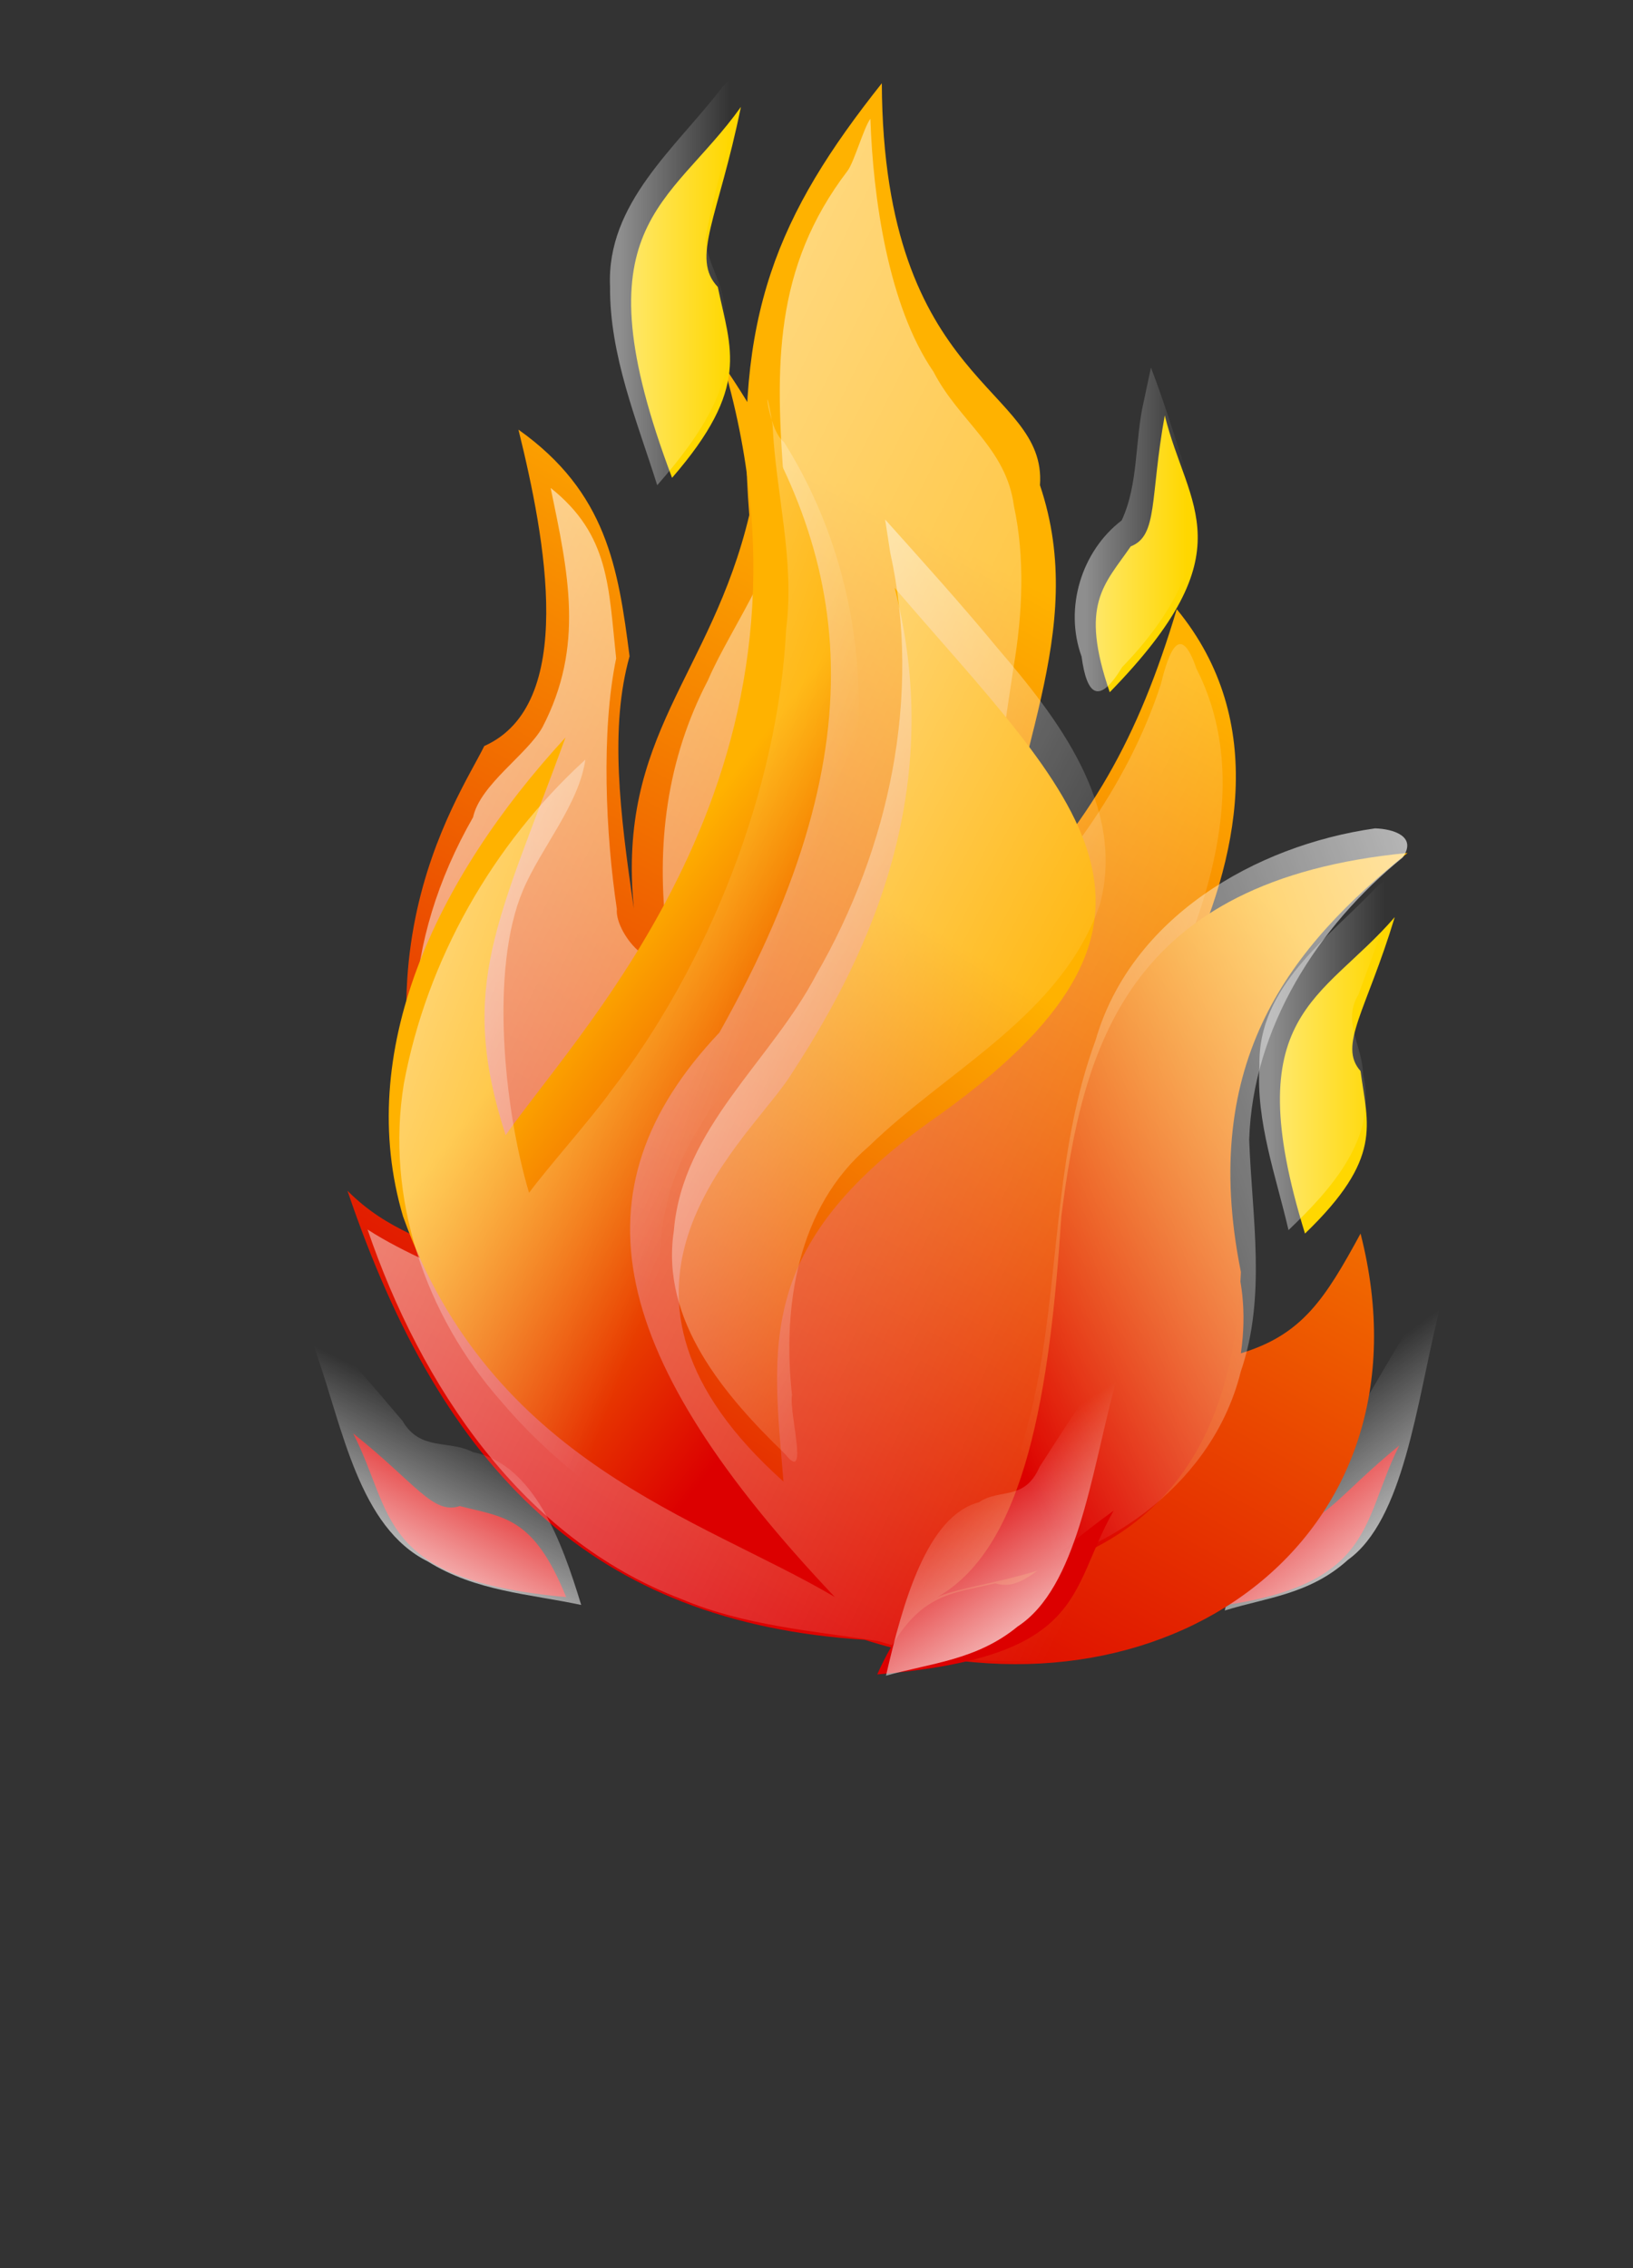
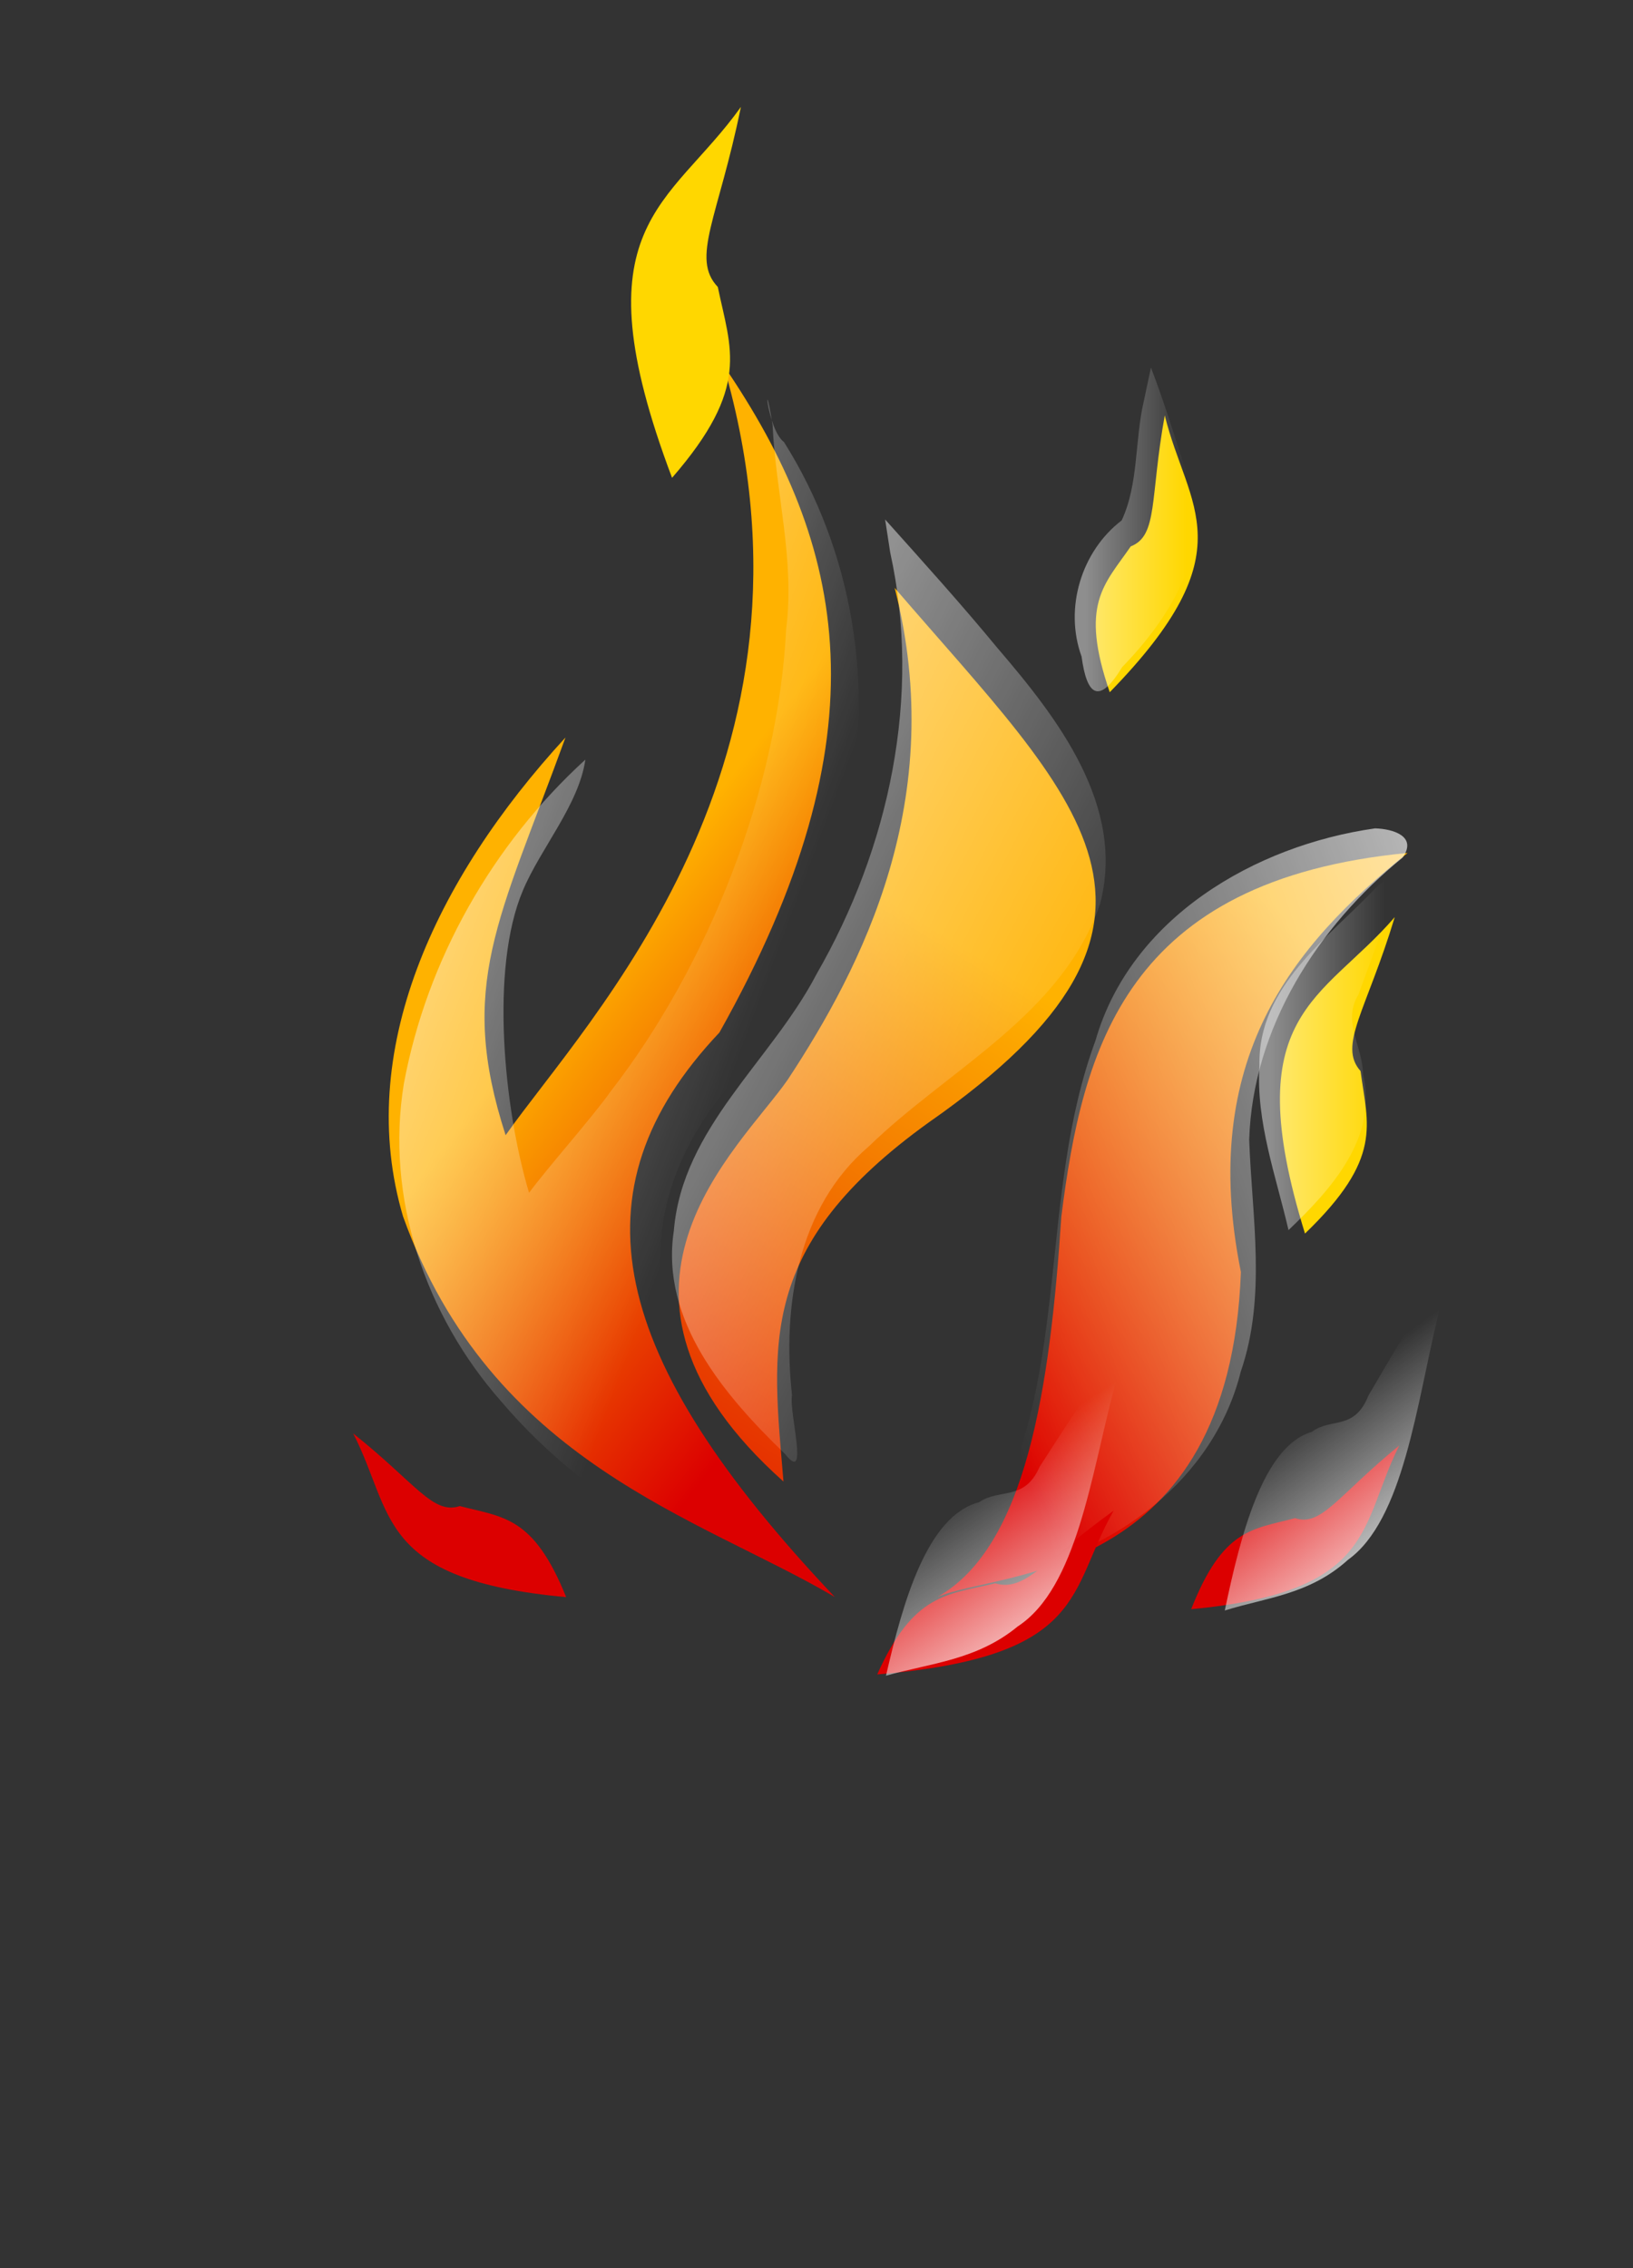
<svg xmlns="http://www.w3.org/2000/svg" xmlns:ns1="http://www.inkscape.org/namespaces/inkscape" xmlns:ns2="http://sodipodi.sourceforge.net/DTD/sodipodi-0.dtd" xmlns:xlink="http://www.w3.org/1999/xlink" width="126.089" height="175.068" id="svg3824" version="1.1" ns1:version="0.91 r13725" ns2:docname="fire_flame.svg">
  <rect width="100%" height="100%" fill="#333333" stroke="none" />
  <defs id="defs3826">
    <linearGradient id="linearGradient4721">
      <stop offset="0" stop-color="#fff" id="stop4723" />
      <stop offset="1" stop-opacity="0" stop-color="#fff" id="stop4725" />
    </linearGradient>
    <linearGradient id="linearGradient14630">
      <stop offset="0" stop-color="#fff" id="stop14631" />
      <stop offset="1" stop-opacity="0" stop-color="#fff" id="stop14632" />
    </linearGradient>
    <linearGradient id="linearGradient26051">
      <stop offset="0" stop-opacity=".449" stop-color="#fff" id="stop26052" />
      <stop offset="1" stop-opacity="0" stop-color="#fff" id="stop26053" />
    </linearGradient>
    <linearGradient y2="299.89" x2="-953.88" gradientTransform="matrix(0.939,0,0,1.446,1121.52,-323.439)" y1="448.68" gradientUnits="userSpaceOnUse" xlink:href="#linearGradient17250" x1="-1006.6" id="linearGradient4515" />
    <linearGradient id="linearGradient17250">
      <stop offset="0" stop-color="#dc0000" id="stop17251" />
      <stop offset="1" stop-color="#ffb200" id="stop17252" />
    </linearGradient>
    <linearGradient y2="500.8" x2="323.1" gradientTransform="matrix(0.806,0,0,1.241,14.021,-271.919)" y1="256.78" gradientUnits="userSpaceOnUse" x1="9.655" id="linearGradient4498">
      <stop offset="0" stop-color="#fff" id="stop29187" />
      <stop offset="1" stop-opacity="0" stop-color="#fff" id="stop29188" />
    </linearGradient>
    <linearGradient y2="272.82" x2="-1335" gradientTransform="matrix(0.702,0,0,1.936,1121.52,-323.439)" y1="330.2" gradientUnits="userSpaceOnUse" xlink:href="#linearGradient17250" x1="-1308.2" id="linearGradient4512" />
    <linearGradient y2="232.9" x2="502.45" gradientTransform="matrix(0.607,0,0,1.648,-3.587,-258.379)" y1="232.9" gradientUnits="userSpaceOnUse" xlink:href="#linearGradient26051" x1="468.41" id="linearGradient4501" />
    <linearGradient y2="362.16" x2="-857.96" gradientTransform="matrix(0.927,0,0,1.466,1121.52,-323.439)" y1="438.47" gradientUnits="userSpaceOnUse" xlink:href="#linearGradient17250" x1="-916.9" id="linearGradient4479" />
    <linearGradient y2="485.78" x2="317.14" gradientTransform="matrix(0.795,0,0,1.258,20.116,-286.819)" y1="384.4" gradientUnits="userSpaceOnUse" xlink:href="#linearGradient14630" x1="501.4" id="linearGradient4476" />
    <linearGradient y2="294.87" x2="572.41" gradientTransform="matrix(0.603,0,0,1.66,-3.587,-260.409)" y1="294.87" gradientUnits="userSpaceOnUse" xlink:href="#linearGradient26051" x1="533.78" id="linearGradient4473" />
    <linearGradient y2="306.76" x2="-1102.7" gradientTransform="matrix(0.796,0,0,1.706,1121.52,-323.439)" y1="404.58" gradientUnits="userSpaceOnUse" xlink:href="#linearGradient17250" x1="-1131" id="linearGradient4470" />
    <linearGradient y2="179.97" x2="390.32" gradientTransform="matrix(0.544,0,0,1.838,-3.587,-258.379)" y1="179.97" gradientUnits="userSpaceOnUse" xlink:href="#linearGradient26051" x1="349.43" id="linearGradient4466" />
    <linearGradient y2="403.09" x2="342.54" gradientTransform="matrix(0.683,0,0,1.464,18.762,-291.559)" y1="246.21" gradientUnits="userSpaceOnUse" xlink:href="#linearGradient14630" x1="198.88" id="linearGradient4463" />
    <linearGradient y2="376.9" x2="239.46" gradientTransform="matrix(0.602,0,0,1.661,22.32,-277.409)" y1="244.05" gradientUnits="userSpaceOnUse" xlink:href="#linearGradient14630" x1="110.45" id="linearGradient4504" />
    <linearGradient y2="294.87" x2="572.41" gradientTransform="matrix(0.218,-0.66,1.438,0.758,-394.259,457.639)" y1="298.193" gradientUnits="userSpaceOnUse" xlink:href="#linearGradient14630" x1="508.972" id="linearGradient4473-3" />
    <linearGradient y2="294.87" x2="572.41" gradientTransform="matrix(-0.187,-0.749,-1.237,0.86,733.13,487.698)" y1="298.193" gradientUnits="userSpaceOnUse" xlink:href="#linearGradient4721" x1="508.972" id="linearGradient4473-3-5" />
    <linearGradient y2="294.87" x2="572.41" gradientTransform="matrix(-0.175,-0.771,-1.157,0.886,770.01,478.418)" y1="298.193" gradientUnits="userSpaceOnUse" xlink:href="#linearGradient4721" x1="508.972" id="linearGradient4473-3-2" />
  </defs>
  <ns2:namedview id="base" pagecolor="#898989" bordercolor="#666666" borderopacity="1.0" ns1:pageopacity="0" ns1:pageshadow="2" ns1:zoom="3.959798" ns1:cx="86.923865" ns1:cy="77.993604" ns1:document-units="px" ns1:current-layer="g9278" showgrid="false" fit-margin-top="0" fit-margin-left="0" fit-margin-right="0" fit-margin-bottom="0" ns1:window-width="1880" ns1:window-height="1060" ns1:window-x="-3" ns1:window-y="-3" ns1:window-maximized="1" />
  <g ns1:label="Calque 1" ns1:groupmode="layer" id="layer1" transform="translate(-245.83,-772.7)">
    <g id="layer1-5" transform="matrix(0.381,0,0,0.381,222.623,766.673)">
      <g id="g9278">
        <path d="m 302.31,341.83 c 6.483,-16.439 12.425,-16.143 21.062,-18.45 5.318,1.81 8.691,-4.591 21.119,-14.72 -8.135,16.115 -4.466,29.622 -42.181,33.17 z" id="path15993-5-93" ns1:connector-curvature="0" style="fill:#dc0000;fill-opacity:1;fill-rule:evenodd;stroke:none;stroke-width:2.156;stroke-opacity:0.504" />
        <path d="m 352.382,282.165 c -4.395,18.119 -7.032,41.563 -18.279,49.649 -7.776,7.051 -16.573,7.657 -24.978,10.277 3.194,-15.262 7.766,-33.321 17.623,-36.18 3.947,-2.977 8.635,-0.167 11.502,-7.395 5.152,-8.768 10.225,-17.701 15.889,-25.403 -0.583,3.016 -1.167,6.032 -1.757,9.053 z" id="path28562-3-6" ns1:connector-curvature="0" style="fill:url(#linearGradient4473-3-2);fill-opacity:1;fill-rule:evenodd;stroke:none" />
-         <path d="m 131.33,257.061 c 19.34,57.18 49.95,87.5 104.82,90.97 60.35,19.34 116.38,-20.22 100.49,-82.3 -7.22,13.28 -11.84,20.5 -24.25,24.25 4.91,-34.36 -26.57,-40.14 -11.27,-77.1 10.69,-22.81 17.04,-50.82 -1.73,-73.64 -7.79,25.99 -17.32,43.32 -36.38,62.38 2.02,-31.77 18.77,-57.47 8.66,-87.5 1.44,-20.21 -31.77,-19.64 -32.05,-81.435 -21.08,26.568 -30.04,47.07 -26.86,87.495 -7.8,32.64 -26.86,44.47 -23.39,79.71 -2.89,-19.64 -4.91,-36.68 -0.87,-51.12 -2.31,-17.9 -4.62,-33.21 -22.52,-45.91 5.49,22.23 11.84,55.73 -6.93,64.1 -5.2,10.69 -31.19,47.36 -2.6,104.83 -8.37,-4.91 -16.75,-6.35 -25.12,-14.73 z" id="path15991" ns1:connector-curvature="0" style="fill:url(#linearGradient4515);fill-rule:evenodd;stroke:none;stroke-width:2.156;stroke-opacity:0.504" />
        <path d="m 175.652,339.388 c -6.636,-16.439 -12.717,-16.143 -21.558,-18.45 -5.443,1.81 -8.895,-4.591 -21.616,-14.72 8.327,16.115 4.571,29.622 43.173,33.17 z" id="path15993-5" ns1:connector-curvature="0" style="fill:#dc0000;fill-opacity:1;fill-rule:evenodd;stroke:none;stroke-width:2.156;stroke-opacity:0.504" />
-         <path d="m 232.667,50.434 c -14.99,19.685 -14.717,39.518 -12.807,64.027 1.43,11.99 -10.909,28.403 -15.449,39.113 -8.34,15.96 -10.637,33.39 -8.357,51.83 -0.65,10.63 -10.623,-0.08 -10.133,-5.43 -2.26,-15.03 -3.23,-35.883 -0.14,-50.773 -1.56,-14.49 -1.304,-25 -13.274,-34.53 3.56,17.2 6.907,32.054 -1.673,48.494 -3.08,5.51 -12.613,11.6 -14.053,18.22 -14.45,25.3 -15.53,51.587 -4.57,78.377 2.28,6.1 5.26,11.92 7.84,17.9 -8.04,-4.6 -16.88,-7.72 -24.65,-12.75 10.77,31.54 31.26,62.58 63.6,74.86 12.71,5.41 26.58,6.42 40.02,8.55 29.45,9.2 66,3.16 85.43,-22.47 11.41,-14.83 14.58,-34.84 10.7,-52.91 -5.15,10.4 -14.06,18.83 -25.57,21.5 2.65,-13.35 -1.38,-26.72 -8.28,-38.14 -7.44,-12.18 -9.2,-27.59 -3.25,-40.76 9.01,-19.76 15.83,-43.68 5.33,-64.25 -3.25,-9.5 -5.54,-3.67 -7.19,3.06 -6.86,21.12 -20.73,39.09 -36.42,54.5 1.09,-21.55 3.357,-36.687 6.547,-57.867 1.83,-10.79 2.33,-22.23 0.07,-32.68 -1.54,-11.74 -11.117,-17.107 -16.287,-27.158 -9.2,-13.374 -12.26,-35.302 -12.8,-51.268 -1.32,1.75 -3.303,8.806 -4.633,10.556 z" id="path29198" ns1:connector-curvature="0" style="fill:url(#linearGradient4498);fill-rule:evenodd;stroke:none" ns2:nodetypes="ccccccccccccccccccccccccccc" />
-         <path d="m 124.921,289.693 c 5.463,15.505 8.742,35.568 22.724,42.488 9.666,6.034 20.603,6.552 31.052,8.794 -3.971,-13.06 -9.655,-28.515 -21.908,-30.962 -4.907,-2.548 -10.735,-0.143 -14.299,-6.328 -6.405,-7.503 -12.712,-15.148 -19.753,-21.739 0.725,2.581 1.45,5.162 2.184,7.747 z" id="path28562-3" ns1:connector-curvature="0" style="fill:url(#linearGradient4473-3);fill-opacity:1;fill-rule:evenodd;stroke:none" />
+         <path d="m 232.667,50.434 z" id="path29198" ns1:connector-curvature="0" style="fill:url(#linearGradient4498);fill-rule:evenodd;stroke:none" ns2:nodetypes="ccccccccccccccccccccccccccc" />
        <path d="m 230.09,339.361 c -45.92,-48.51 -53.72,-82.3 -23.39,-114.35 34.07,-60.64 25.7,-98.76 0.86,-135.15 23.39,80.57 -27.72,132.55 -44.18,155.94 -9.82,-30.32 -1.44,-43.32 12.13,-80.57 -26.57,28.88 -42.74,63.82 -32.92,97.03 17.9,49.96 60.06,60.93 87.5,77.1 z" id="path15990" ns1:connector-curvature="0" style="fill:url(#linearGradient4512);fill-rule:evenodd;stroke:none;stroke-width:2.156;stroke-opacity:0.504" />
        <path d="m 285.81,156.061 c -6.16,-17.9 -1.13,-21.73 4.26,-29.55 5.56,-2.17 3.85,-9.72 6.89,-26.54 4.59,18.77 16.93,27.31 -11.15,56.09 z" id="path15994" ns1:connector-curvature="0" style="fill:#ffd700;fill-rule:evenodd;stroke:none;stroke-width:2.156;stroke-opacity:0.504" />
        <path d="m 292.73,97.031 c -1.88,7.98 -1.03,16.77 -4.5,24.22 -8.15,6.22 -11.7,17.77 -8.13,27.58 1.11,8.22 3.68,9.64 8.24,2.13 9.73,-10.01 18.84,-24.36 13.3,-38.71 -2.5,-7.32 -4.69,-14.75 -7.48,-21.973 -0.48,2.253 -0.96,4.503 -1.43,6.753 z" id="path28563" ns1:connector-curvature="0" style="fill:url(#linearGradient4501);fill-rule:evenodd;stroke:none" />
        <path d="m 325.38,265.731 c 15.88,-15.31 12.71,-21.95 11.26,-32.92 -4.62,-5.2 1.16,-12.13 6.93,-31.19 -14.72,17.04 -32.05,19.35 -18.19,64.11 z" id="path15993" ns1:connector-curvature="0" style="fill:#ffd700;fill-rule:evenodd;stroke:none;stroke-width:2.156;stroke-opacity:0.504" />
        <path d="m 250.88,339.361 c 17.9,-10.1 22.81,-41.87 25.12,-77.1 4.33,-34.08 13,-68.15 70.17,-73.64 -23.39,18.77 -42.45,41.87 -33.78,84.9 -2.31,62.67 -48.81,60.36 -61.51,65.84 z" id="path15992" ns1:connector-curvature="0" style="fill:url(#linearGradient4479);fill-rule:evenodd;stroke:none;stroke-width:2.156;stroke-opacity:0.504" />
        <path d="m 339.58,183.641 c -24.38,3.46 -49.51,18.11 -56.66,42.99 -11.49,31.1 -5.14,66.49 -20.8,96.36 -5.95,2.58 -4.5,13.67 2.85,11.5 21.51,-3.9 41.94,-18.85 47.39,-40.78 5.25,-15.24 2.27,-31.35 1.71,-47 0.72,-22.69 13.86,-43.16 31.11,-57.16 3.02,-4.35 -2.02,-5.81 -5.6,-5.91 z" id="path26056" ns1:connector-curvature="0" style="fill:url(#linearGradient4476);fill-rule:evenodd;stroke:none" />
        <path d="m 339.88,195.531 c -9.82,10.4 -24.08,20.13 -23.73,36.12 -0.73,11.46 3.35,22.38 5.89,33.38 8.53,-8.14 18.22,-18.74 15.1,-31.58 -0.03,-5.65 -4.29,-10.6 -0.94,-16.11 3.21,-8.73 6.57,-17.41 8.81,-26.47 -1.71,1.55 -3.42,3.1 -5.13,4.66 z" id="path28562" ns1:connector-curvature="0" style="fill:url(#linearGradient4473);fill-rule:evenodd;stroke:none" />
        <path d="m 219.69,315.971 c -2.31,-27.72 -5.49,-47.65 29.46,-72.77 59.19,-41.29 30.03,-65.26 -6.93,-108.29 10.97,42.74 -6.65,76.81 -21.66,99.63 -9.82,14.15 -43.9,43.02 -0.87,81.43 z" id="path15989" ns1:connector-curvature="0" style="fill:url(#linearGradient4470);fill-rule:evenodd;stroke:none;stroke-width:2.156;stroke-opacity:0.504" />
        <path d="m 197.11,112.621 c 15.99,-18.41 11.88,-25.987 9.27,-38.663 -5.55,-5.843 0.13,-14.122 4.68,-36.476 -14.56,20.374 -33.35,23.763 -13.95,75.139 z" id="path15995" ns1:connector-curvature="0" style="fill:#ffd700;fill-rule:evenodd;stroke:none;stroke-width:2.156;stroke-opacity:0.504" />
-         <path d="m 207.23,33.559 c -9.31,12.174 -23.43,23.408 -22.69,40.281 -0.1,14.03 5.43,27.121 9.56,40.281 8.44,-9.63 17.42,-21.87 13.66,-35.445 0.03,-5.372 -3.73,-9.542 -3.84,-14.616 2.06,-11.975 6.31,-23.543 7.99,-35.626 -1.56,1.708 -3.12,3.417 -4.68,5.125 z" id="path28564" ns1:connector-curvature="0" style="fill:url(#linearGradient4466);fill-rule:evenodd;stroke:none" />
        <path d="m 241.32,127.751 c 6.41,29.13 -0.19,59.83 -14.93,85.42 -9.15,17.6 -27.2,31.08 -28.92,52.01 -2.76,18.25 10.39,33.46 22.57,45.24 4.96,6.24 0.71,-8.51 1.38,-11.96 -1.98,-17.95 1.1,-38.09 15.58,-50.4 16.13,-15.69 39.13,-26.56 46.85,-49.11 5.23,-19.91 -8.7,-37.76 -20.84,-51.9 -7.32,-8.88 -15.04,-17.41 -22.72,-25.99 0.35,2.23 0.69,4.46 1.03,6.69 z" id="path26055" ns1:connector-curvature="0" style="fill:url(#linearGradient4463);fill-rule:evenodd;stroke:none" />
        <path d="m 217.483,101.901 c 0.63,13.78 4.55,27.42 2.75,41.33 -1.58,32.46 -15.84,68.253 -35.54,93.663 -3.65,5.19 -12.793,15.463 -16.563,20.573 -5.03,-16.77 -8.013,-45.366 -1.233,-61.276 3.57,-8.51 11.333,-17.34 12.643,-26.48 -18.82,17.17 -32.11,40.57 -36.78,65.63 -3.79,23.17 4.36,46.99 19.73,64.4 19.32,22.8 47.11,35.61 74.05,47.06 -15.26,-21.46 -36.51,-40.83 -41.02,-67.96 -3.1,-15.75 3.1,-31.55 13.45,-43.33 11.84,-16.27 19.21,-35.61 23.59,-55.15 5.69,-25.43 1.13,-52.94 -12.77,-74.99 -3.43,-2.51 -4.307,-15.687 -2.307,-3.47 z" id="path26054" ns1:connector-curvature="0" style="fill:url(#linearGradient4504);fill-rule:evenodd;stroke:none" ns2:nodetypes="cccccccccccccc" />
        <path d="m 238.689,355.042 c 7.364,-16.439 14.113,-16.143 23.925,-18.45 6.041,1.81 9.872,-4.591 23.989,-14.72 -9.241,16.115 -5.073,29.622 -47.914,33.17 z" id="path15993-5-9" ns1:connector-curvature="0" style="fill:#dc0000;fill-opacity:1;fill-rule:evenodd;stroke:none;stroke-width:2.156;stroke-opacity:0.504" />
        <path d="m 286.703,297.106 c -4.698,17.596 -7.517,40.364 -19.539,48.217 -8.312,6.847 -17.716,7.436 -26.701,9.98 3.415,-14.821 8.302,-32.36 18.838,-35.137 4.219,-2.891 9.231,-0.162 12.295,-7.182 5.507,-8.515 10.931,-17.19 16.985,-24.67 -0.624,2.929 -1.247,5.858 -1.878,8.792 z" id="path28562-3-1" ns1:connector-curvature="0" style="fill:url(#linearGradient4473-3-5);fill-opacity:1;fill-rule:evenodd;stroke:none" />
      </g>
    </g>
  </g>
</svg>